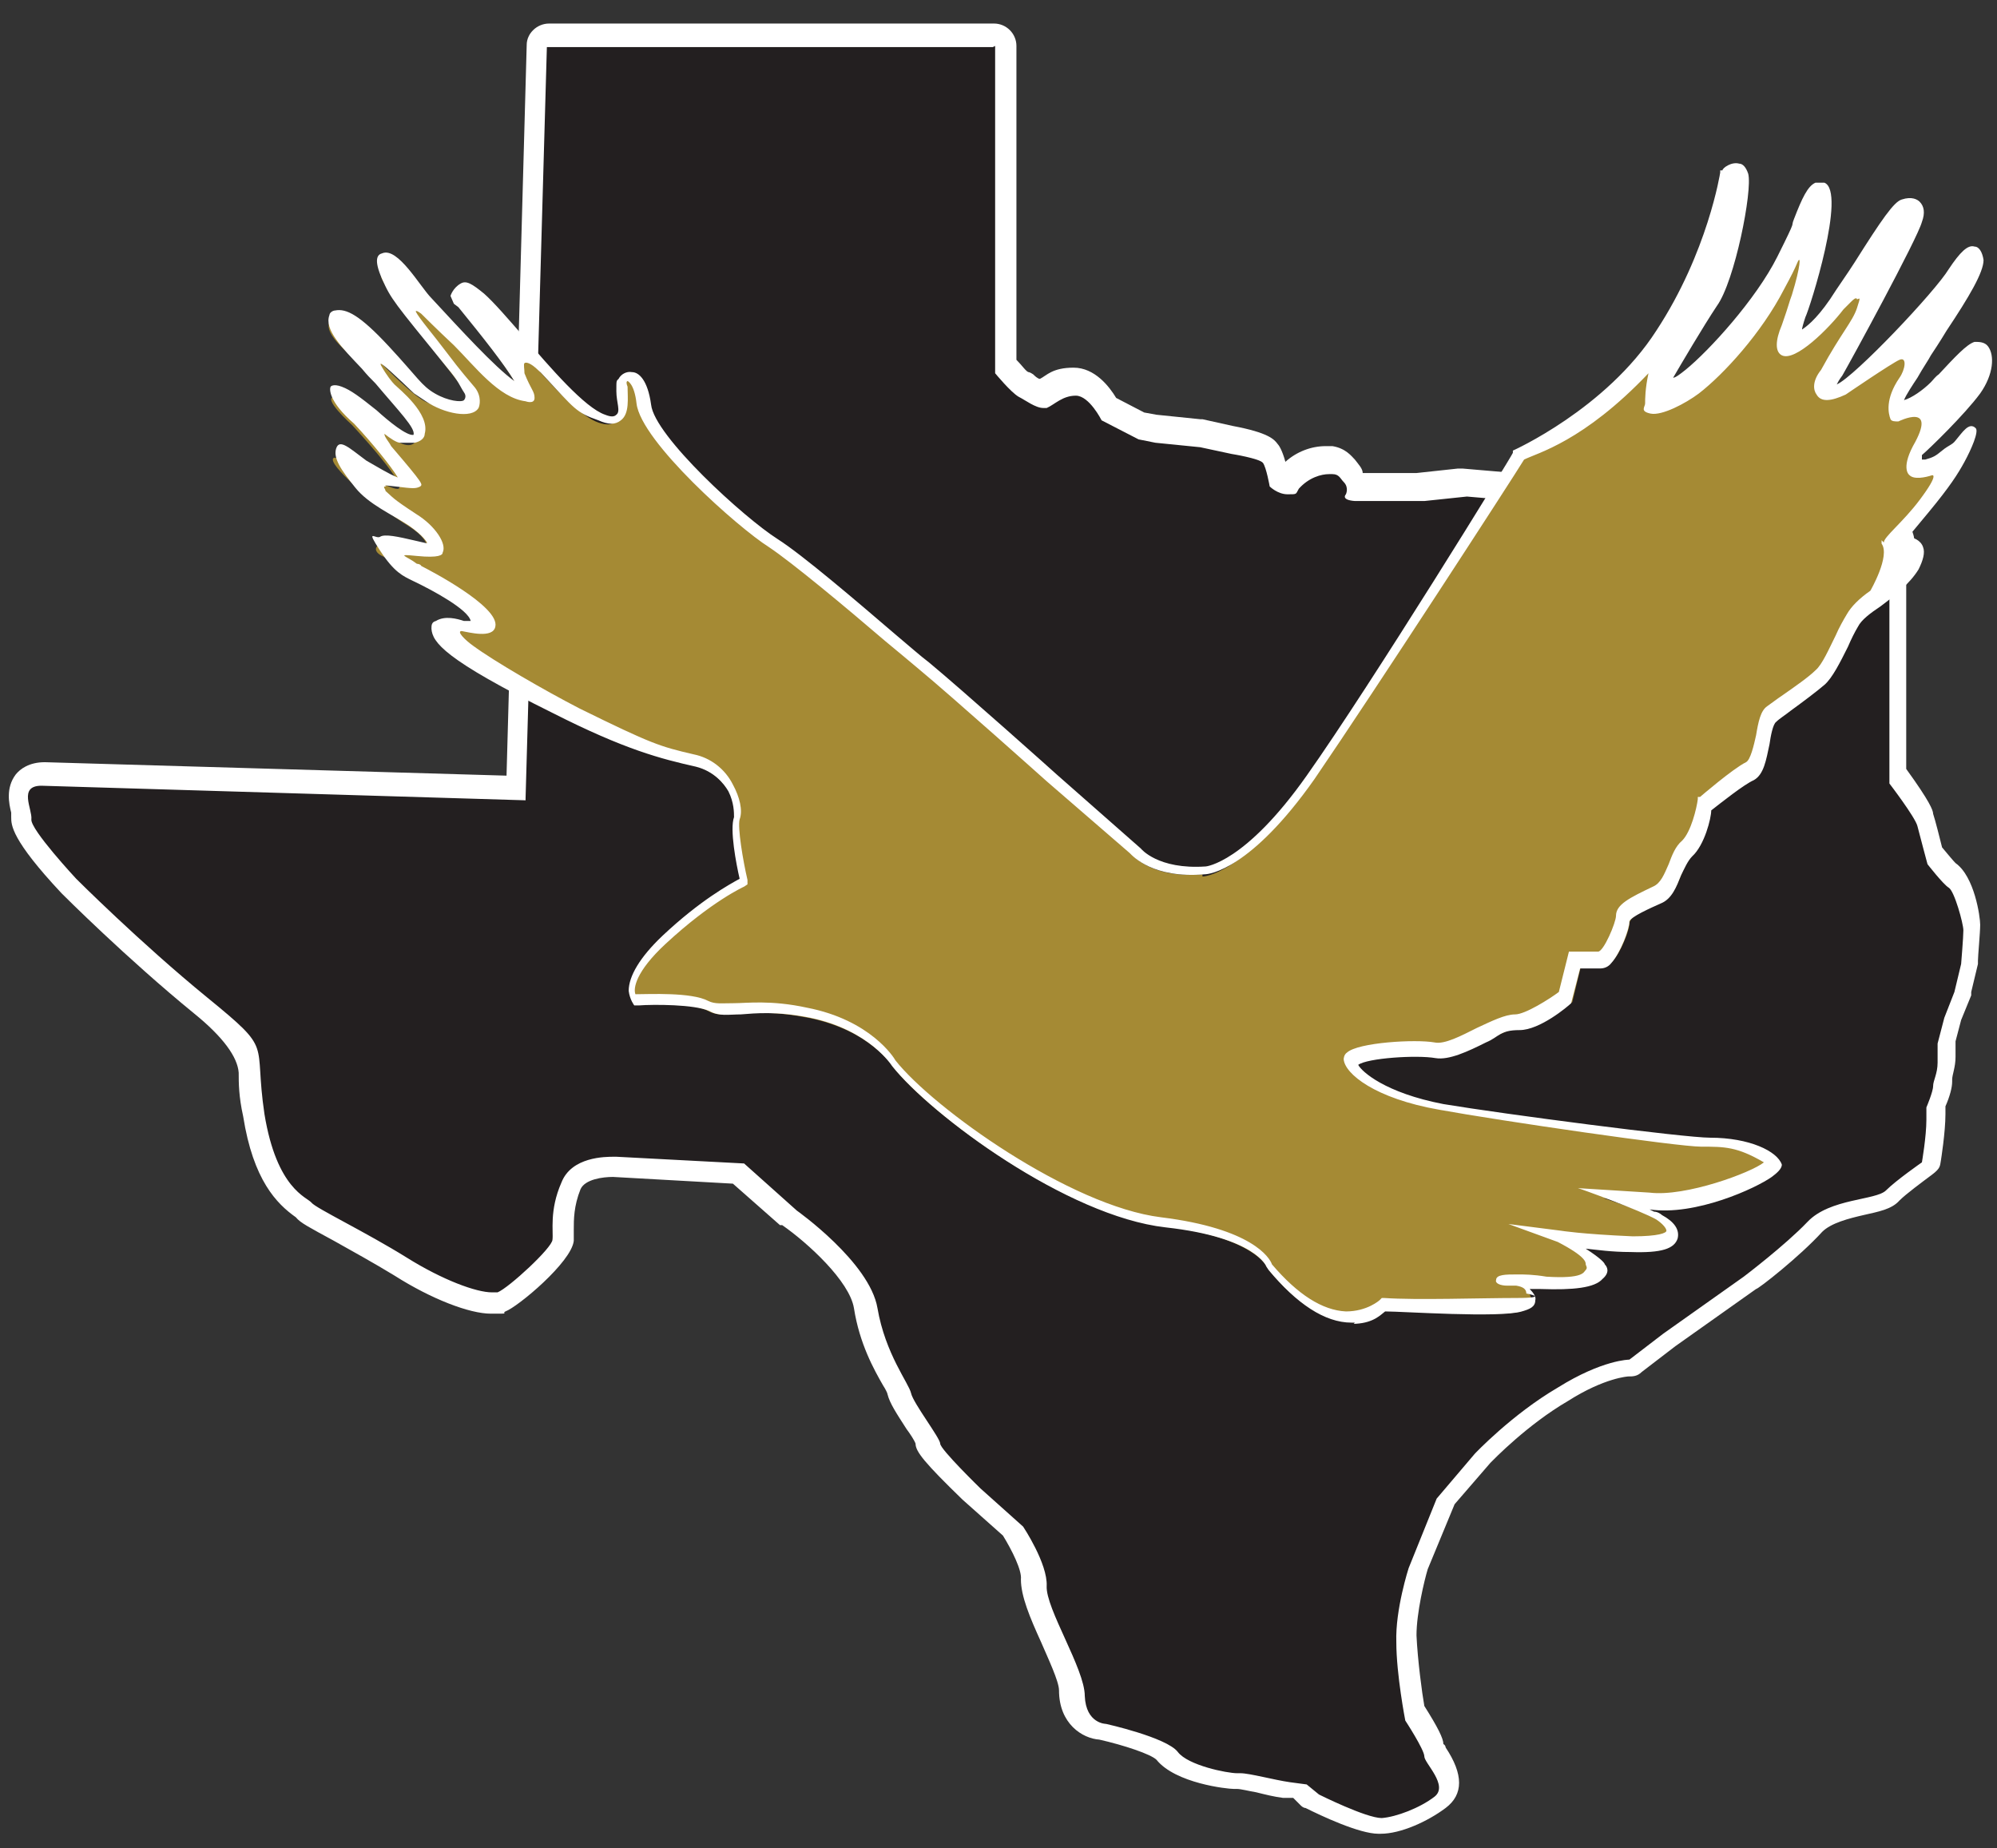
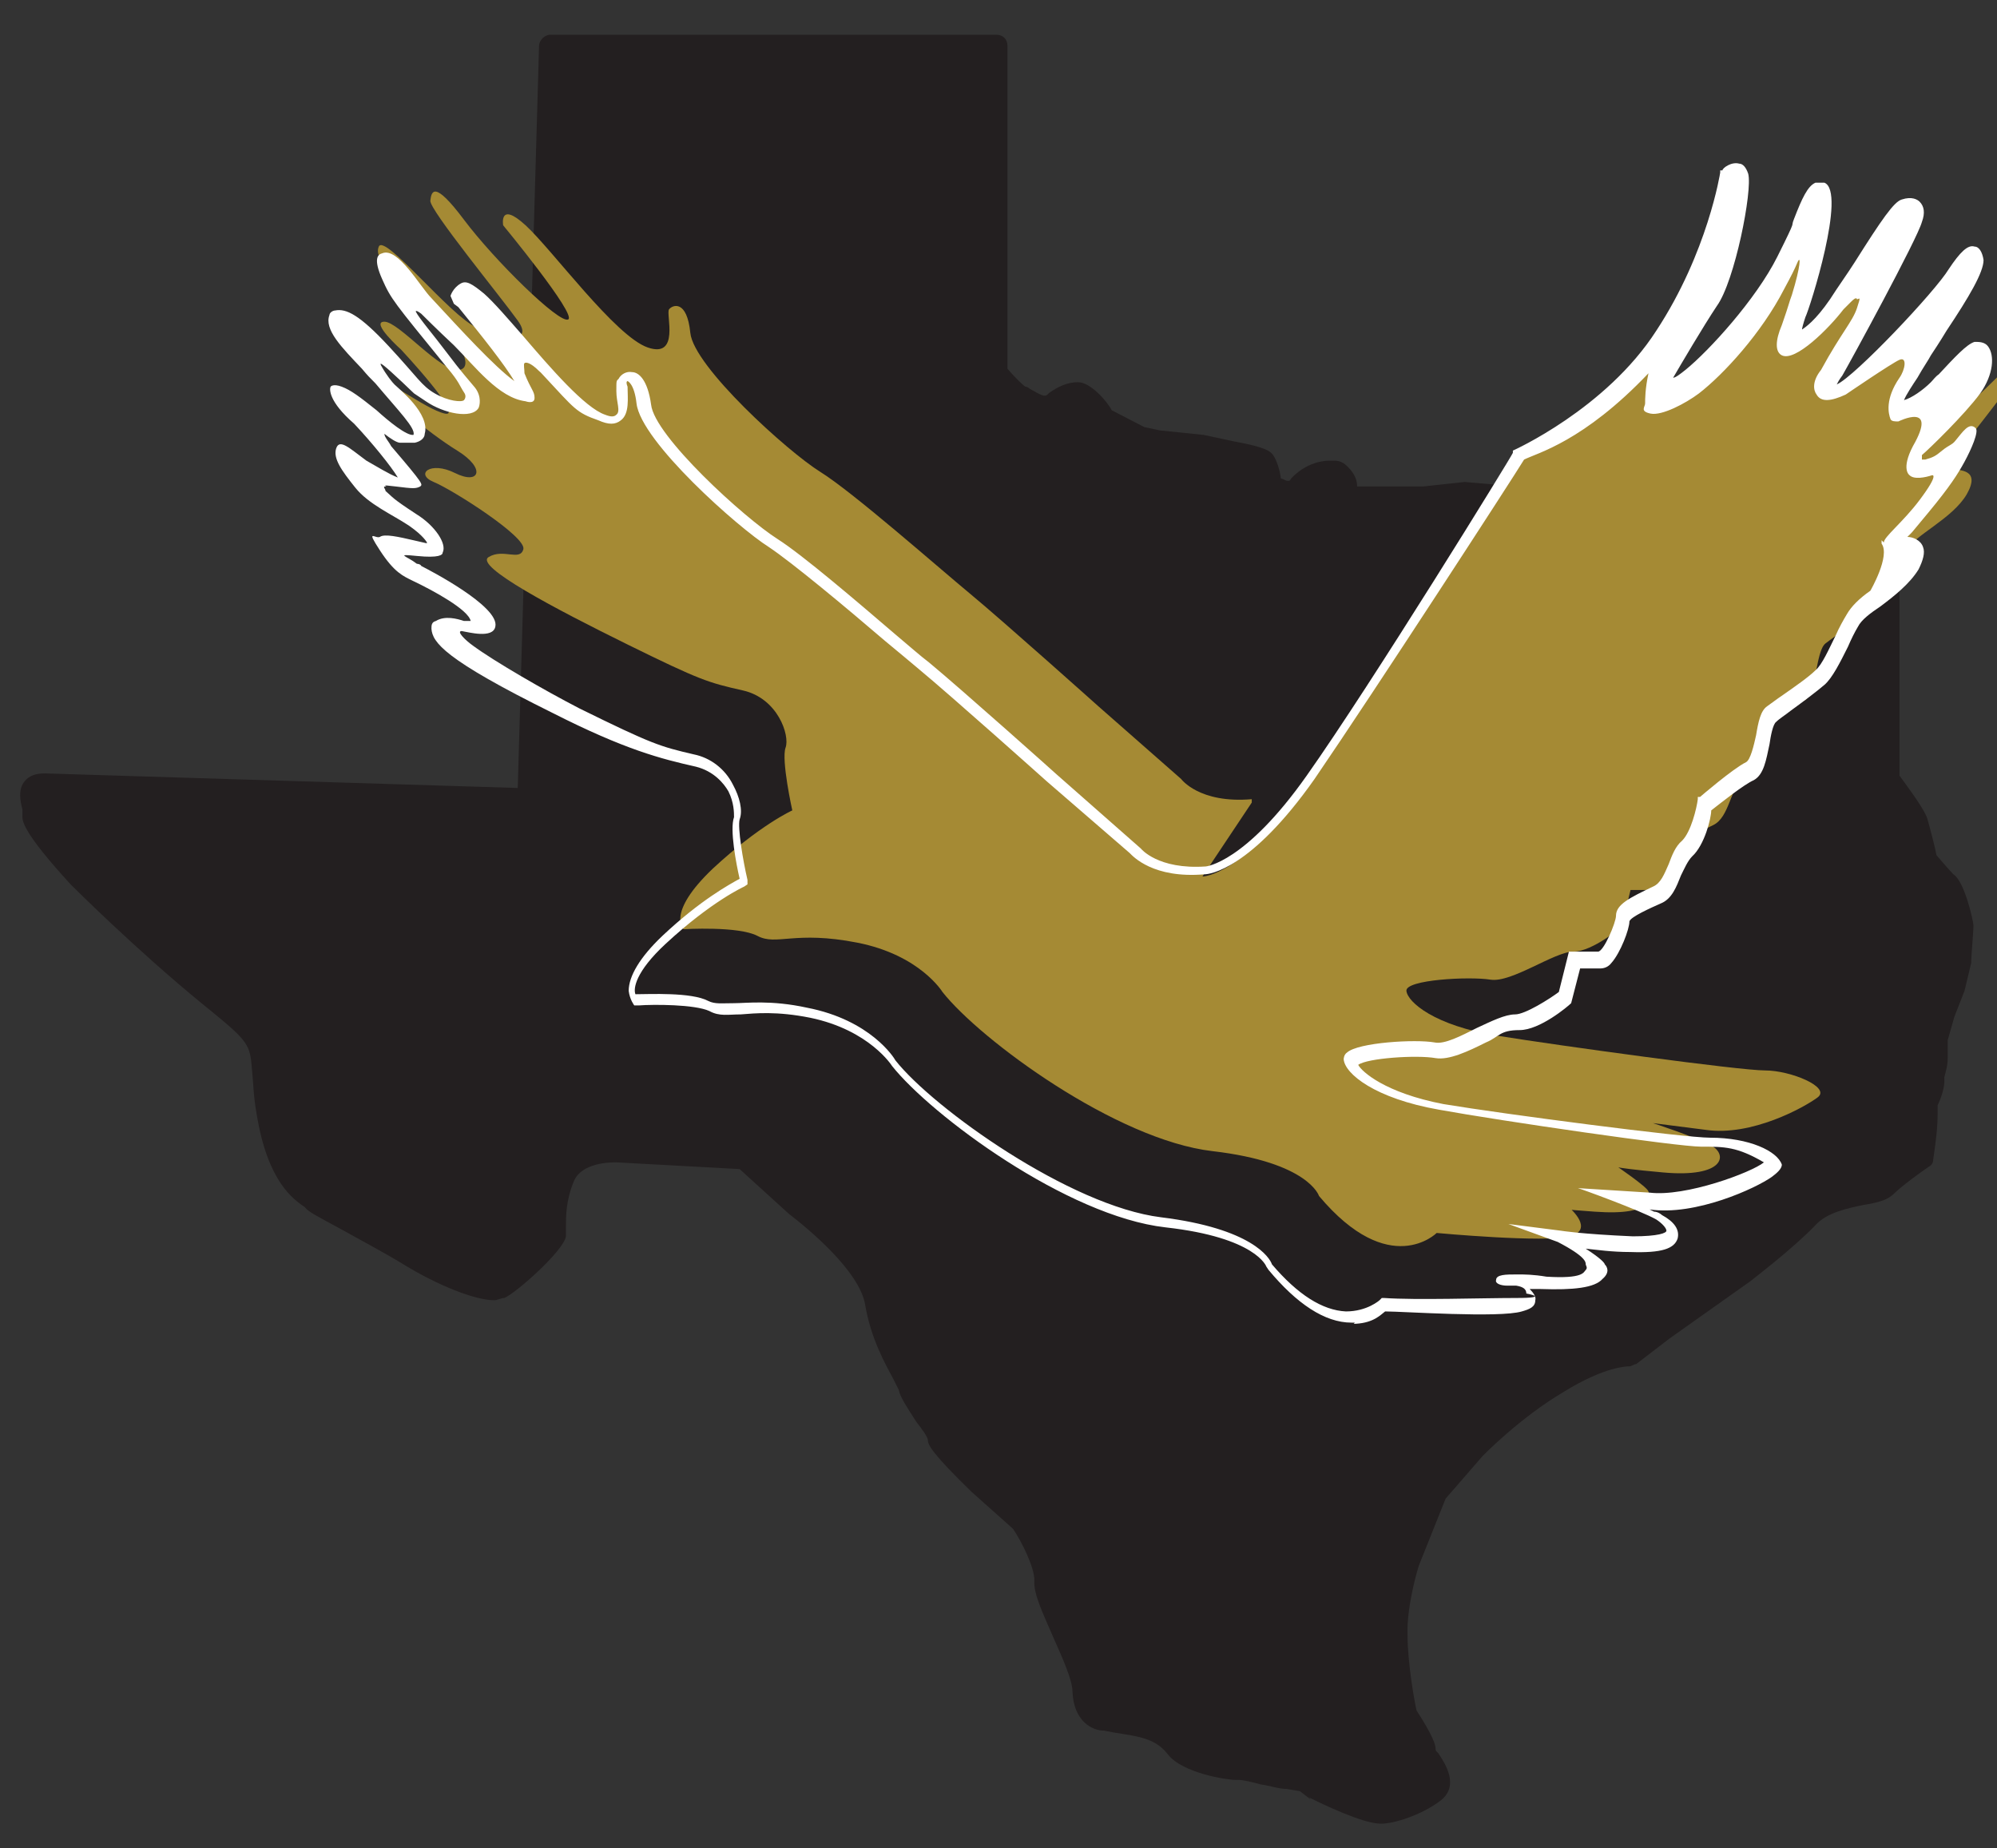
<svg xmlns="http://www.w3.org/2000/svg" id="Layer_1" version="1.1" viewBox="0 0 178.2 164.9">
  <rect x="0" y="0" width="178.2" height="164.9" fill="#333333" stroke="none" />
  <defs>
    <style>
      .st0 {
        fill: #fff;
      }

      .st1 {
        fill: #231f20;
      }

      .st2 {
        fill: #a58a34;
      }
    </style>
  </defs>
  <g>
    <path class="st1" d="M123.2,162.7c-1.6,0-5.3-1.8-6.1-2.2s0,0-.2,0l-.9-.7-1.2-.2c-.7,0-1.5-.3-2.3-.4-.7-.2-1.6-.4-1.9-.4h-.3c-.8,0-4.8-.6-6.1-2.3s-3.3-1.6-5.7-2.1c-1,0-2.7-.8-2.8-3.5,0-1-.9-3-1.7-4.8-.9-2.1-1.8-3.9-1.7-5.1,0-1.2-1.1-3.4-1.9-4.6l-3.7-3.3c-3.5-3.4-3.9-4.2-3.9-4.6,0-.3-.6-1.1-1-1.6-.9-1.4-1.5-2.3-1.6-2.9,0,0-.3-.6-.5-1-.7-1.3-2-3.6-2.5-6.6s-5.1-6.8-6.8-8.1h0l-4.4-4-11-.6h0c-.5,0-3.1,0-3.8,1.7-.7,1.7-.7,3.1-.7,4v.9c-.2,1.3-4.5,5.1-5.5,5.5-.3,0-.6.2-.9.2-1.7,0-5-1.3-8.1-3.2-1.8-1.1-3.9-2.2-5.5-3.1-2.4-1.3-3-1.6-3.3-2h0c-1-.7-3.3-2.2-4.3-8.3-.3-1.7-.3-2.9-.4-3.8-.2-2.5-.2-2.6-4.4-6-6-4.9-11.7-10.6-11.8-10.7-4.4-4.8-4.3-5.7-4.3-6.1,0,0,0-.4,0-.6-.2-.7-.4-1.8.2-2.5.4-.5,1-.7,1.8-.7l42.2,1.3,1.9-66.2c0-.5.5-1,1-1h39.8c.6,0,1,.4,1,1v28.8c.6.7,1.3,1.4,1.6,1.6,0,0,.2,0,.4.2.4.2,1,.6,1.3.6s.3-.2.5-.3c.6-.4,1.4-.9,2.5-.9s2.6,1.7,3,2.5l2.9,1.5,1.4.3,3.9.4h0l2.8.6c2.8.5,3.2.9,3.4,1.2.3.4.6,1.3.7,2.1.2,0,.4.2.6.2s.2,0,.3-.2c1.4-1.5,3-1.6,3.4-1.6h.5c.8,0,1.2.6,1.4.8h0c.5.6.6,1.1.6,1.5h5.9l3.7-.4h0c0,0,0,0,0,0l7,.6h.2l2,.5c1.3-.5,5-1.9,6.4-1.9s.2,0,.2,0h2.4c.7,0,2.6.4,2.8.4.5,0,2.8.4,3.4.4h12.1c.3,0,.7.2.8.5,1,1.5,2.2,5,2.2,5.1v.7l-.7,2.1v17.8c.8,1.1,2.3,3.1,2.5,3.9.2.7.7,2.6.8,3.2.6.7,1.3,1.5,1.5,1.7,1,.6,1.8,4.2,1.8,4.6s-.2,2.8-.2,3.1v.2l-.6,2.5h0c0,0-.9,2.3-.9,2.3l-.6,2.1v1.6c0,.7-.2,1.3-.3,1.7,0,0,0,.3,0,.4,0,.6-.3,1.5-.6,2.1v.9c0,1.6-.4,3.9-.4,4,0,.3-.2.5-.4.6-.6.4-2.4,1.7-3.1,2.4-.6.6-1.5.8-2.7,1-1.5.3-3.3.7-4.3,1.8-2,2.1-5.7,4.9-5.8,5l-7.2,5.1-3,2.3c-.2,0-.4.2-.6.2s-2.2,0-5.9,2.3c-3.9,2.3-7.2,5.7-7.2,5.7l-3.3,3.8-2.4,6s-1.1,3.5-1,6.2c0,2.4.6,5.8.8,6.7,1.5,2.3,1.7,3.1,1.7,3.4s.2.3.3.5c.6.9,1.8,2.8.2,4.1-1.4,1.1-3.7,2-5.2,2.1h-.2v.2Z" />
-     <path class="st0" d="M88.8,4.1v29.2s1.4,1.7,2.1,2.1c.6.3,1.5,1,2.2,1s.2,0,.3,0c.7-.3,1.4-1.1,2.6-1.1s2.3,2.2,2.3,2.2l3.3,1.7,1.5.3,4,.4,2.8.6s2.5.4,2.8.8c.3.4.6,2.1.6,2.1,0,0,.7.7,1.6.7s.7,0,1-.5c.9-1,2-1.3,2.7-1.3s.2,0,.3,0c.6,0,.7.4,1,.7.5.5.2,1.1.2,1.1,0,0-.5.5.8.6h6.2l3.8-.4,7,.6,2.3.6s4.9-1.9,6.3-1.9,0,0,0,0h2.5c.5,0,2.1.3,2.6.4.5,0,2.9.4,3.6.4h12.1c.9,1.4,2.1,4.9,2.1,4.9l-.8,2.3v18.3s2.3,3,2.5,3.8.9,3.4.9,3.4c0,0,1.4,1.8,1.9,2.1s1.3,3.2,1.3,3.8-.2,3-.2,3l-.6,2.5-.9,2.3-.6,2.3v1.7c0,1-.4,1.6-.4,2.1s-.6,1.9-.6,1.9h0v1.1c0,1.5-.4,3.8-.4,3.8,0,0-2.3,1.6-3.2,2.5s-5,.7-7,2.8c-2,2.1-5.7,4.9-5.7,4.9l-7.2,5.1-3,2.3s-2.4,0-6.4,2.5c-4.1,2.4-7.4,5.9-7.4,5.9l-3.4,4-2.5,6.2s-1.2,3.7-1.1,6.6c0,2.9.8,7,.8,7,0,0,1.7,2.6,1.7,3.2s2.2,2.6.9,3.6-3.4,1.8-4.7,1.9h0c-1.4,0-5.6-2.1-5.6-2.1l-1.1-.9-1.5-.2c-1.4-.2-3.6-.8-4.4-.8h-.3c-.9,0-4.4-.7-5.3-1.9-1-1.3-6.4-2.5-6.4-2.5,0,0-1.8,0-1.9-2.5,0-2.4-3.5-7.8-3.4-9.8s-2.1-5.3-2.1-5.3l-3.8-3.4s-3.6-3.5-3.6-4-2.4-3.6-2.6-4.5c-.2-.9-2.3-3.5-3-7.6s-7.2-8.7-7.2-8.7l-4.7-4.2-11.4-.6h-.2c-.8,0-3.8,0-4.7,2.3-1.1,2.5-.7,4.4-.8,5.1,0,.7-3.9,4.3-4.9,4.7h-.5c-1.4,0-4.4-1.1-7.6-3.1-3.7-2.3-8.1-4.4-8.5-4.9s-3.1-1.2-4.2-7.9c-1-6.7.9-5.5-5.1-10.4s-11.7-10.6-11.7-10.6c0,0-4.1-4.4-4-5.3s-1.2-3,.9-3l43.2,1.3v-.2h0l1.9-67h39.8M88.8,2.1h-39.8c-1.1,0-2,.9-2,1.9l-1.8,65.2-41.2-1.2h0c-1.4,0-2.2.6-2.6,1.1-.9,1.2-.6,2.6-.4,3.4v.4c0,.7,0,2,4.5,6.8h0c.2.2,5.8,5.8,11.8,10.7,2.6,2.1,3.9,3.9,4,5.3,0,.9,0,2.1.4,3.9.9,5.7,3,7.8,4.7,9h0c.4.5,1.2.9,3.4,2.1,1.6.9,3.6,2,5.4,3.1,3.3,2.1,6.7,3.4,8.6,3.4s.9,0,1.3-.2c1.1-.4,5.9-4.4,6.1-6.3v-1c0-.9,0-2.1.6-3.6.4-.9,2-1.1,2.9-1.1h0l10.7.6,4.2,3.7s0,0,.2,0c2.3,1.6,6,5,6.4,7.4.5,3.2,1.8,5.5,2.6,6.9.2.3.4.7.4.8.2.8.8,1.7,1.7,3.1.3.4.7,1,.8,1.3,0,.7.8,1.7,4.2,5h0l3.6,3.2c.8,1.3,1.7,3.1,1.6,3.9,0,1.5.8,3.4,1.8,5.6.6,1.4,1.6,3.5,1.6,4.3s0,0,0,0c0,3,2.1,4.3,3.6,4.4,2.2.5,4.6,1.3,5.1,1.8,1.7,2.1,6.3,2.6,6.9,2.6s.2,0,.3,0c.3,0,1.1.2,1.7.3.8.2,1.6.4,2.4.5h.9c0,0,.7.7.7.7,0,0,.2.2.4.2,1.4.7,4.8,2.3,6.5,2.3s.2,0,.2,0c1.8,0,4.2-1.1,5.8-2.3s1.6-3,0-5.4c0,0,0-.2-.2-.3,0-.5-.5-1.5-1.7-3.4-.2-1.1-.6-4.1-.7-6.3,0-2,.7-4.9,1-5.9l2.4-5.8,3.2-3.7c.3-.3,3.3-3.4,6.9-5.5h0c3.3-2.1,5.4-2.2,5.4-2.2.4,0,.8,0,1.2-.4l3-2.3,7.2-5.1h0c.2,0,3.9-2.9,5.9-5.1.8-.8,2.4-1.2,3.7-1.5s2.5-.5,3.2-1.3c.6-.6,2.1-1.7,2.9-2.3s.7-.8.8-1.3c0,0,.4-2.5.4-4.1v-.7c.4-.9.6-1.7.6-2.2v-.2c0-.4.3-1.1.3-2v-1.4l.5-1.9.9-2.2v-.3l.6-2.5v-.3c0-.4.2-2.5.2-3.2s-.5-4.3-2.2-5.5c-.2-.2-.7-.8-1.2-1.4-.2-.8-.6-2.4-.8-3,0-.3-.3-1.1-2.4-4v-17.3l.7-2c0-.4,0-.9,0-1.3,0-.4-1.3-3.8-2.3-5.3-.4-.6-1-.9-1.7-.9h-12.1c-.5,0-2.8-.3-3.2-.4-.5,0-2.3-.4-3-.4s-.4,0-.6,0h-2c-1.4,0-4.6,1.1-6.4,1.8l-1.7-.4h-.3l-7-.6h-.4l-3.7.4h-4.5c-.9,0-.2,0-.3,0,0-.4-.4-.8-.7-1.2h0c-.3-.3-.8-1-2-1.2h-.6c-1.3,0-2.6.5-3.6,1.4-.3-1.1-.6-1.5-.7-1.6-.3-.4-.8-1-4-1.6l-2.7-.6h-.2l-3.9-.4-1.1-.2-2.5-1.3c-.6-1-1.9-2.7-3.8-2.7s-2.4.7-3,1h0c-.2,0-.5-.3-.6-.4,0,0-.3-.2-.4-.2-.2,0-.6-.6-1.1-1.1V4.1c0-1.1-.9-2-2-2h.2Z" />
  </g>
-   <path class="st2" d="M107.3,78.2s3.6,0,9.4-8.3,18.4-28.8,18.4-28.8c0,0,8.2-3.7,13-10.9s5.8-14.3,5.8-14.3c0,0,1.2-1.1,1.5.2s-1.2,9.2-2.7,11.4-4.2,6.8-4.2,6.8c0,0-.2,1.3,2-.5s6.4-6.5,8.3-10.3c1.9-3.8,2.5-6.8,3.6-6.4s-.9,8.7-1.9,11.4.6,2.6,3.1-1.1,5.3-8.5,6.1-8.8,1.6,0,1.2,1.4c-.4,1.5-7,13.6-7,13.6,0,0-1.7,2.2.2,1.5s9.1-8.6,10.3-10.5,2-2.5,2.2-1-4.2,7.1-4.6,8.2-3.2,4.6-2.5,4.7,2.4-.9,3.3-1.9,2.8-3.2,3.7-3.5,1.4,1.7,0,3.8c-1.5,2.1-5.2,5.6-5.2,5.6,0,0-.6,1.6.8,1.1s2.2-1.9,3-2.4,1.5-1,.3,1.1-6.4,8-5.7,8.2,2.7,0,1.4,2.3c-1.3,2.2-4.6,3.6-5.4,5s-1.9,4.2-2.9,5.1-3.4,2.5-4.3,3.2-.8,4.6-1.9,5.1-4,2.9-4,2.9c0,0-.4,3-1.5,4s-1.2,3.5-2.6,4.2-3.1,1.4-3.1,2.1-1.2,3.7-2.1,3.7h-2.2l-.8,3.3s-2.6,2.2-4.3,2.2-5.5,2.8-7.4,2.5-7.6,0-7.5,1,2.5,3.1,8.1,4,21.6,3.1,23.9,3.1,5.9,1.5,4.7,2.4-5.9,3.5-10,2.9l-4.7-.6s3.7,1.2,5.2,2,1.2,2.9-4.3,2.4-4.2-.6-4.2-.6c0,0,2.8,1.9,2.9,2.3s.7,2.2-4.8,1.8-2.2-.3-2.2-.3c0,0,2.2,1.9,0,2.5s-11.9-.3-11.9-.3c0,0-4.2,4.2-10.5-3.3,0,0-.9-3-9.5-4s-20.7-9.9-24.1-14.2c0,0-2-3.3-7.6-4.4s-7.2.3-8.9-.6-6.6-.6-6.6-.6c0,0-1.6-1.4,2.6-5.4,4.2-3.9,7.1-5.2,7.1-5.2,0,0-1-4.5-.6-5.6s-.7-4.4-3.8-5.1-3.8-.9-10.3-4.1-13.7-7-12.4-7.8,2.8.4,3.1-.7-6.3-5.3-8-6-.3-1.9,1.9-.8,2.8-.4.2-2-6.7-5-6.7-5.9,3.8,2.2,5.6,2.6-3.9-5.7-3.9-5.7c0,0-2.8-2.5-1.5-2.5s5.1,4.6,6.7,4.3-.7-3.6-3.1-5.9c-2.5-2.4-4.6-3.9-4.1-5.1s6.4,6.2,8.7,7.2,5.2,1.5,3.7-.6-7.9-9.9-7.8-10.7.3-1.9,3,1.7c2.7,3.6,8.5,9.3,9.3,8.9s-5.8-8.4-5.8-8.4c0,0-.4-2.2,2,0,2.4,2.2,8,9.9,10.9,10.9s1.6-3,1.9-3.4,1.6-.9,1.9,2.1,8.7,10.6,11.6,12.4,10.5,8.5,13.4,10.9,11.4,10,11.4,10l7.4,6.5s1.6,2.2,6.3,1.8v.3s0,0,0,0Z" />
+   <path class="st2" d="M107.3,78.2s3.6,0,9.4-8.3,18.4-28.8,18.4-28.8c0,0,8.2-3.7,13-10.9s5.8-14.3,5.8-14.3c0,0,1.2-1.1,1.5.2s-1.2,9.2-2.7,11.4-4.2,6.8-4.2,6.8c0,0-.2,1.3,2-.5s6.4-6.5,8.3-10.3c1.9-3.8,2.5-6.8,3.6-6.4s-.9,8.7-1.9,11.4.6,2.6,3.1-1.1,5.3-8.5,6.1-8.8,1.6,0,1.2,1.4c-.4,1.5-7,13.6-7,13.6,0,0-1.7,2.2.2,1.5s9.1-8.6,10.3-10.5,2-2.5,2.2-1-4.2,7.1-4.6,8.2-3.2,4.6-2.5,4.7,2.4-.9,3.3-1.9,2.8-3.2,3.7-3.5,1.4,1.7,0,3.8s2.2-1.9,3-2.4,1.5-1,.3,1.1-6.4,8-5.7,8.2,2.7,0,1.4,2.3c-1.3,2.2-4.6,3.6-5.4,5s-1.9,4.2-2.9,5.1-3.4,2.5-4.3,3.2-.8,4.6-1.9,5.1-4,2.9-4,2.9c0,0-.4,3-1.5,4s-1.2,3.5-2.6,4.2-3.1,1.4-3.1,2.1-1.2,3.7-2.1,3.7h-2.2l-.8,3.3s-2.6,2.2-4.3,2.2-5.5,2.8-7.4,2.5-7.6,0-7.5,1,2.5,3.1,8.1,4,21.6,3.1,23.9,3.1,5.9,1.5,4.7,2.4-5.9,3.5-10,2.9l-4.7-.6s3.7,1.2,5.2,2,1.2,2.9-4.3,2.4-4.2-.6-4.2-.6c0,0,2.8,1.9,2.9,2.3s.7,2.2-4.8,1.8-2.2-.3-2.2-.3c0,0,2.2,1.9,0,2.5s-11.9-.3-11.9-.3c0,0-4.2,4.2-10.5-3.3,0,0-.9-3-9.5-4s-20.7-9.9-24.1-14.2c0,0-2-3.3-7.6-4.4s-7.2.3-8.9-.6-6.6-.6-6.6-.6c0,0-1.6-1.4,2.6-5.4,4.2-3.9,7.1-5.2,7.1-5.2,0,0-1-4.5-.6-5.6s-.7-4.4-3.8-5.1-3.8-.9-10.3-4.1-13.7-7-12.4-7.8,2.8.4,3.1-.7-6.3-5.3-8-6-.3-1.9,1.9-.8,2.8-.4.2-2-6.7-5-6.7-5.9,3.8,2.2,5.6,2.6-3.9-5.7-3.9-5.7c0,0-2.8-2.5-1.5-2.5s5.1,4.6,6.7,4.3-.7-3.6-3.1-5.9c-2.5-2.4-4.6-3.9-4.1-5.1s6.4,6.2,8.7,7.2,5.2,1.5,3.7-.6-7.9-9.9-7.8-10.7.3-1.9,3,1.7c2.7,3.6,8.5,9.3,9.3,8.9s-5.8-8.4-5.8-8.4c0,0-.4-2.2,2,0,2.4,2.2,8,9.9,10.9,10.9s1.6-3,1.9-3.4,1.6-.9,1.9,2.1,8.7,10.6,11.6,12.4,10.5,8.5,13.4,10.9,11.4,10,11.4,10l7.4,6.5s1.6,2.2,6.3,1.8v.3s0,0,0,0Z" />
  <path class="st0" d="M120.9,118h-.3c-2.4,0-4.9-1.7-7.4-4.7l-.2-.3s-.9-2.6-9-3.5c-8.8-1-20.9-10-24.4-14.4,0,0-2-3.2-7.3-4.3-3-.6-4.9-.4-6.2-.3-1.1,0-1.9.2-2.8-.3-1.3-.6-5-.6-6.3-.5h-.4s-.4-.5-.5-1.3c0-1.3,1-3,3-4.9,3.4-3.2,6-4.6,6.9-5.1-.3-1.3-.9-4.4-.5-5.5,0-.4,0-1.3-.5-2.3-.4-.7-1.3-1.8-2.9-2.2-3.1-.7-6.3-1.5-12.8-4.8-9.7-4.8-10.7-6.3-10.8-7.5,0-.3,0-.6.4-.7.8-.5,1.9-.2,2.5,0h.6c-.2-1-3.3-2.7-5.2-3.6-.8-.4-1.6-.7-2.9-2.7s-.4-1,0-1.2c.4-.3,1.7,0,3,.3s1.2.3,1.2.2c0,0-.3-.6-1.6-1.5-1.5-1-3.6-1.9-4.8-3.4s-2-2.6-1.7-3.5,1.2,0,2.7,1.1c.9.5,2,1.2,2.8,1.5-.6-1-2.3-3.1-3.9-4.8-2.3-2-2.2-3.1-2.1-3.3,0,0,.2-.3,1,0s1.6.9,3.1,2.1c1.1,1,2.7,2.3,3.3,2.2h0c.2-.6-1.3-2.1-3.4-4.6-.5-.5-.7-.7-1.2-1.3-1.8-1.9-3.4-3.5-2.9-4.8,0-.2.3-.4.5-.4,1-.2,2.2.4,4.8,3.2s2.9,3.5,4.1,4.2,2.4.8,2.6.6c0,0,.3-.3,0-.7-.4-.6-.4-.9-1.5-2.2-4.8-5.9-5-6.1-5.8-7.9s-.4-2.2,0-2.3c1.4-.6,3.4,3,4.4,4,2.6,2.8,5.6,6.1,7.4,7.4-.9-1.5-2.8-3.9-5-6.6l-.4-.3-.3-.7s.2-.7.9-1.1c.5-.3,1,0,2.1.9.9.8,2.1,2.2,3.5,3.8,2.4,2.8,5.5,6.4,7.3,7,.5.2.8.2,1,0,.4-.3,0-1.1,0-2.1s0-.9.2-1.1c.2-.4.7-.7,1.2-.6.6,0,1.4.7,1.7,2.9.3,2.8,8.3,10.1,11.3,12,2.2,1.4,7,5.5,10.5,8.5,1.2,1,2.2,1.9,3,2.5,2.9,2.4,11.3,9.9,11.4,10l7.5,6.6s1.5,1.9,5.8,1.6h0s3.5-.3,9-8.1c5.8-8.2,18.3-28.5,18.4-28.8h0v-.2c0,0,8.3-3.7,12.8-10.7,4.6-7,5.7-14.1,5.7-14.1v-.2h.2c0-.2.8-.8,1.5-.6.3,0,.6.3.8.9.4,1.5-1.2,9.6-2.8,11.8-1.2,1.8-3.2,5.2-3.9,6.4.2,0,.6-.3,1.1-.7,2.1-1.7,6.3-6.3,8.2-10.1s1.1-2.4,1.5-3.4c.7-1.8,1.2-2.9,1.9-3.2.3,0,.5,0,.8,0,2,.8-1.3,11.2-1.7,12-.2.6-.3,1-.3,1.1.3-.2,1.2-.8,2.5-2.7.7-1.1,1.5-2.2,2.2-3.3,2.4-3.8,3.5-5.4,4.2-5.6.9-.3,1.4,0,1.6.2.4.4.5,1,.2,1.8-.4,1.5-6.4,12.5-7.1,13.7-.3.4-.4.6-.5.8h0c1.6-.7,8.8-8.3,10-10.3,1-1.5,1.7-2.2,2.3-2,.4,0,.7.5.8,1.2,0,1.1-1.3,3.3-3.3,6.3-.6,1-1.2,1.9-1.4,2.2-.2.4-.7,1.1-1.2,2-.4.6-1,1.5-1.2,2,.7-.2,1.7-.9,2.4-1.6.2-.2.4-.5.7-.7,1.4-1.5,2.5-2.7,3.2-2.9.4,0,.9,0,1.2.4.6.8.5,2.5-.7,4.2-1.4,1.9-4.6,5-5.2,5.5v.4h.3c.7-.2.9-.3,1.5-.8s.9-.5,1.2-.9c.6-.7,1.2-1.7,1.8-1.1.3.3-.4,1.9-1,3s-1.3,2.2-3.2,4.5-1.4,1.7-1.9,2.2c.5,0,1.2.3,1.4.9.2.5,0,1.2-.4,2-.8,1.3-2.2,2.4-3.4,3.3-.9.6-1.7,1.2-2,1.8-.3.5-.6,1.1-.9,1.8-.7,1.4-1.4,2.8-2.1,3.4-.7.6-1.9,1.5-3,2.3-.5.4-1,.7-1.3,1-.3.2-.5,1.3-.6,2-.3,1.4-.5,2.7-1.4,3.2-.9.4-2.9,2-3.8,2.7,0,.7-.6,3.1-1.7,4.1-.4.4-.7,1.1-1,1.7-.4,1-.8,2.1-1.8,2.5-.9.4-2.7,1.2-2.8,1.6,0,.7-.8,2.8-1.6,3.7-.3.4-.7.5-1,.5h-1.8l-.8,3.1h0c-.3.3-2.8,2.4-4.6,2.4s-1.8.6-3,1.1c-1.6.8-3.3,1.6-4.5,1.4-1.7-.3-6.1,0-6.9.6.3.6,2.4,2.5,7.6,3.5,5.4.9,21.5,3,23.8,3,3.5,0,6,1.2,6.4,2.4,0,.4-.5.8-.9,1.1-1.4,1-6.8,3.5-10.9,2.9l.4.2c.3,0,.6.2.7.3,1.1.6,1.6,1.3,1.4,2.1-.3.9-1.4,1.3-4.2,1.2-1.7,0-3-.2-4-.3,1.4.9,1.7,1.3,1.7,1.4.2.2.5.7-.2,1.3-.7.8-2.6,1-5.5.9h-1c.3.3.6.7.5,1,0,.6-.5.8-1.2,1-2,.6-10.6,0-12.2,0-.4.3-1,1-2.6,1.1h-.2,0ZM168.1,48.4c0-.5,1.7-1.8,3.2-3.8,1.8-2.4,1.1-2.2,1.1-2.2-.6.2-1.6.4-2,0h0s-.8-.5.3-2.6c2.3-4-1.3-2.2-1.3-2.2-.3,0-.6,0-.7-.2-.2-.5-.5-1.8.8-3.7.5-.7.7-1.9,0-1.6s-4.8,3.1-4.8,3.1c-1.3.6-2.2.7-2.6,0-.3-.4-.4-1.2.4-2.2,1.8-3.3,2.8-4.3,3.2-5.5s.2-.8,0-.8c0,0,0-.3-.5.2l-.7.7c-1.3,1.7-4.3,4.7-5.5,4.1-.6-.3-.6-1.3,0-2.7.7-2,.6-1.9.9-2.7.8-2.6.8-3.6.5-2.9s-.5,1.1-1.2,2.4c-2,3.9-5.4,7.6-7.6,9.3-1.2.9-3.3,2-4.3,1.8s-.5-.6-.5-.9h0c0-.4,0-1.3.3-2.7h0c-5.8,6.1-9.9,7.1-11.1,7.7-1.1,1.8-13.3,20.6-18.7,28.5-5.7,8.1-9.4,8.5-9.8,8.5-4.6.4-6.4-1.6-6.7-1.9l-7.4-6.4s-8.5-7.6-11.4-10c-.7-.6-1.8-1.5-3-2.5-3.5-3-8.3-7-10.4-8.4-2.7-1.7-11.4-9.4-11.8-12.8-.2-1.8-.8-2-.8-2h0s-.2,0,0,.5c0,1,.2,2.4-.6,3-.5.4-1.1.4-2,0-2-.7-2.1-1-4.9-4s.4.4-.4-.4-1.2-.8-1.3-.7,0,.5,0,.9c.6,1.5.9,1.6.9,2.2s-.8.3-.8.3h0c-2.4-.3-4.5-3.1-6.4-5-1.4-1.3-2.9-2.8-2.9-2.8,0,0-.5-.4-.5-.2.3.6,1.6,2.1,2.8,3.7s2,2.5,2.5,3.1c.6.8.4,1.6.3,1.8-.6,1-3.1.5-4.7-.6s-.5-.2-2.1-1.7-2.1-1.9-1.9-1.5c.5.9,1,1.5,1.2,1.7.4.4-.4-.4,0,0s3.2,2.6,2.7,4.4c0,.4-.4.7-.9.8h-1.3c-.3,0-.9-.4-1.4-.8,0,.3.4.7.6,1.1,3,3.5,2.8,3.4,2.6,3.6-.4.2-.6.2-2.2,0s-.6,0-.9,0,0,.2,0,.4c.7.6.5.6,2.8,2.1,1.6,1,2.7,2.6,2.3,3.4,0,.2-.3.5-2.3.3s-.9,0,0,.7c0,0,.3,0,.4.2.6.3,7,3.6,6.6,5.4-.2,1.1-2.4.5-3,.4-.5,0,.3.8,1,1.3,1.9,1.4,6.4,4,9.5,5.6,6.5,3.2,7.2,3.4,10.2,4.1,1.5.3,2.8,1.3,3.5,2.7.6,1.1.9,2.3.6,3.1-.2.7.3,3.7.7,5.4v.4l-.3.2s-2.9,1.3-7,5.1c-2.7,2.5-2.9,4-2.7,4.5,1.2,0,5-.2,6.5.6.6.3,1.2.2,2.3.2s3.3-.3,6.5.4c5.7,1.1,7.8,4.5,7.9,4.7,3.4,4.3,15.6,13,23.7,14,8.1,1,9.7,3.6,9.9,4.2,2.3,2.7,4.5,4.1,6.6,4.2,1.9,0,3-1,3-1l.2-.2h.2c2.9.2,8.7,0,11.8,0s.9-.4.9-.4c0-.4-.3-.6-.9-.7h-.8,0c-.6,0-1.1-.2-1-.5,0-.5.9-.5,1.8-.5h.2c.5,0,1.3,0,2.5.2,3.3.2,3.3-.4,3.5-.6s0-.4,0-.5c0-.2,0-.7-2.5-2l-4.4-1.6,4.7.6s1.8.3,6.4.5c2.3,0,3-.3,3-.5s-.3-.6-.9-1c-1.4-.8-6.9-2.8-7-2.8h0l6.4.4c3.2.4,9.1-1.8,10.2-2.7-2.4-1.4-3.5-1.4-5.6-1.4s-17.9-2.3-23.4-3.3c-5.7-1-8.4-3.2-8.5-4.5,0,0,0-.4.3-.6,1-.9,6.1-1.2,7.8-.9.9.2,2.4-.6,3.8-1.3,1.3-.6,2.5-1.2,3.4-1.2s3.1-1.4,3.9-2l.9-3.6h2.6c.5,0,1.6-2.6,1.6-3.2,0-1,1.2-1.6,3.3-2.6.7-.3,1-1.1,1.4-2,.3-.8.6-1.6,1.2-2.1.8-.8,1.3-2.9,1.4-3.7v-.2h.2c0,0,2.9-2.5,4.1-3.1.4-.2.7-1.5.9-2.4.2-1.2.4-2.2,1-2.6.3-.2.8-.6,1.4-1,1-.7,2.3-1.6,2.9-2.2.6-.5,1.2-1.9,1.8-3.1.3-.7.7-1.4,1-1.9.4-.7,1.1-1.4,2.1-2.1,0,0,1.8-3.1,1-4.2v-.3h0ZM142.9,112.7h0Z" />
</svg>